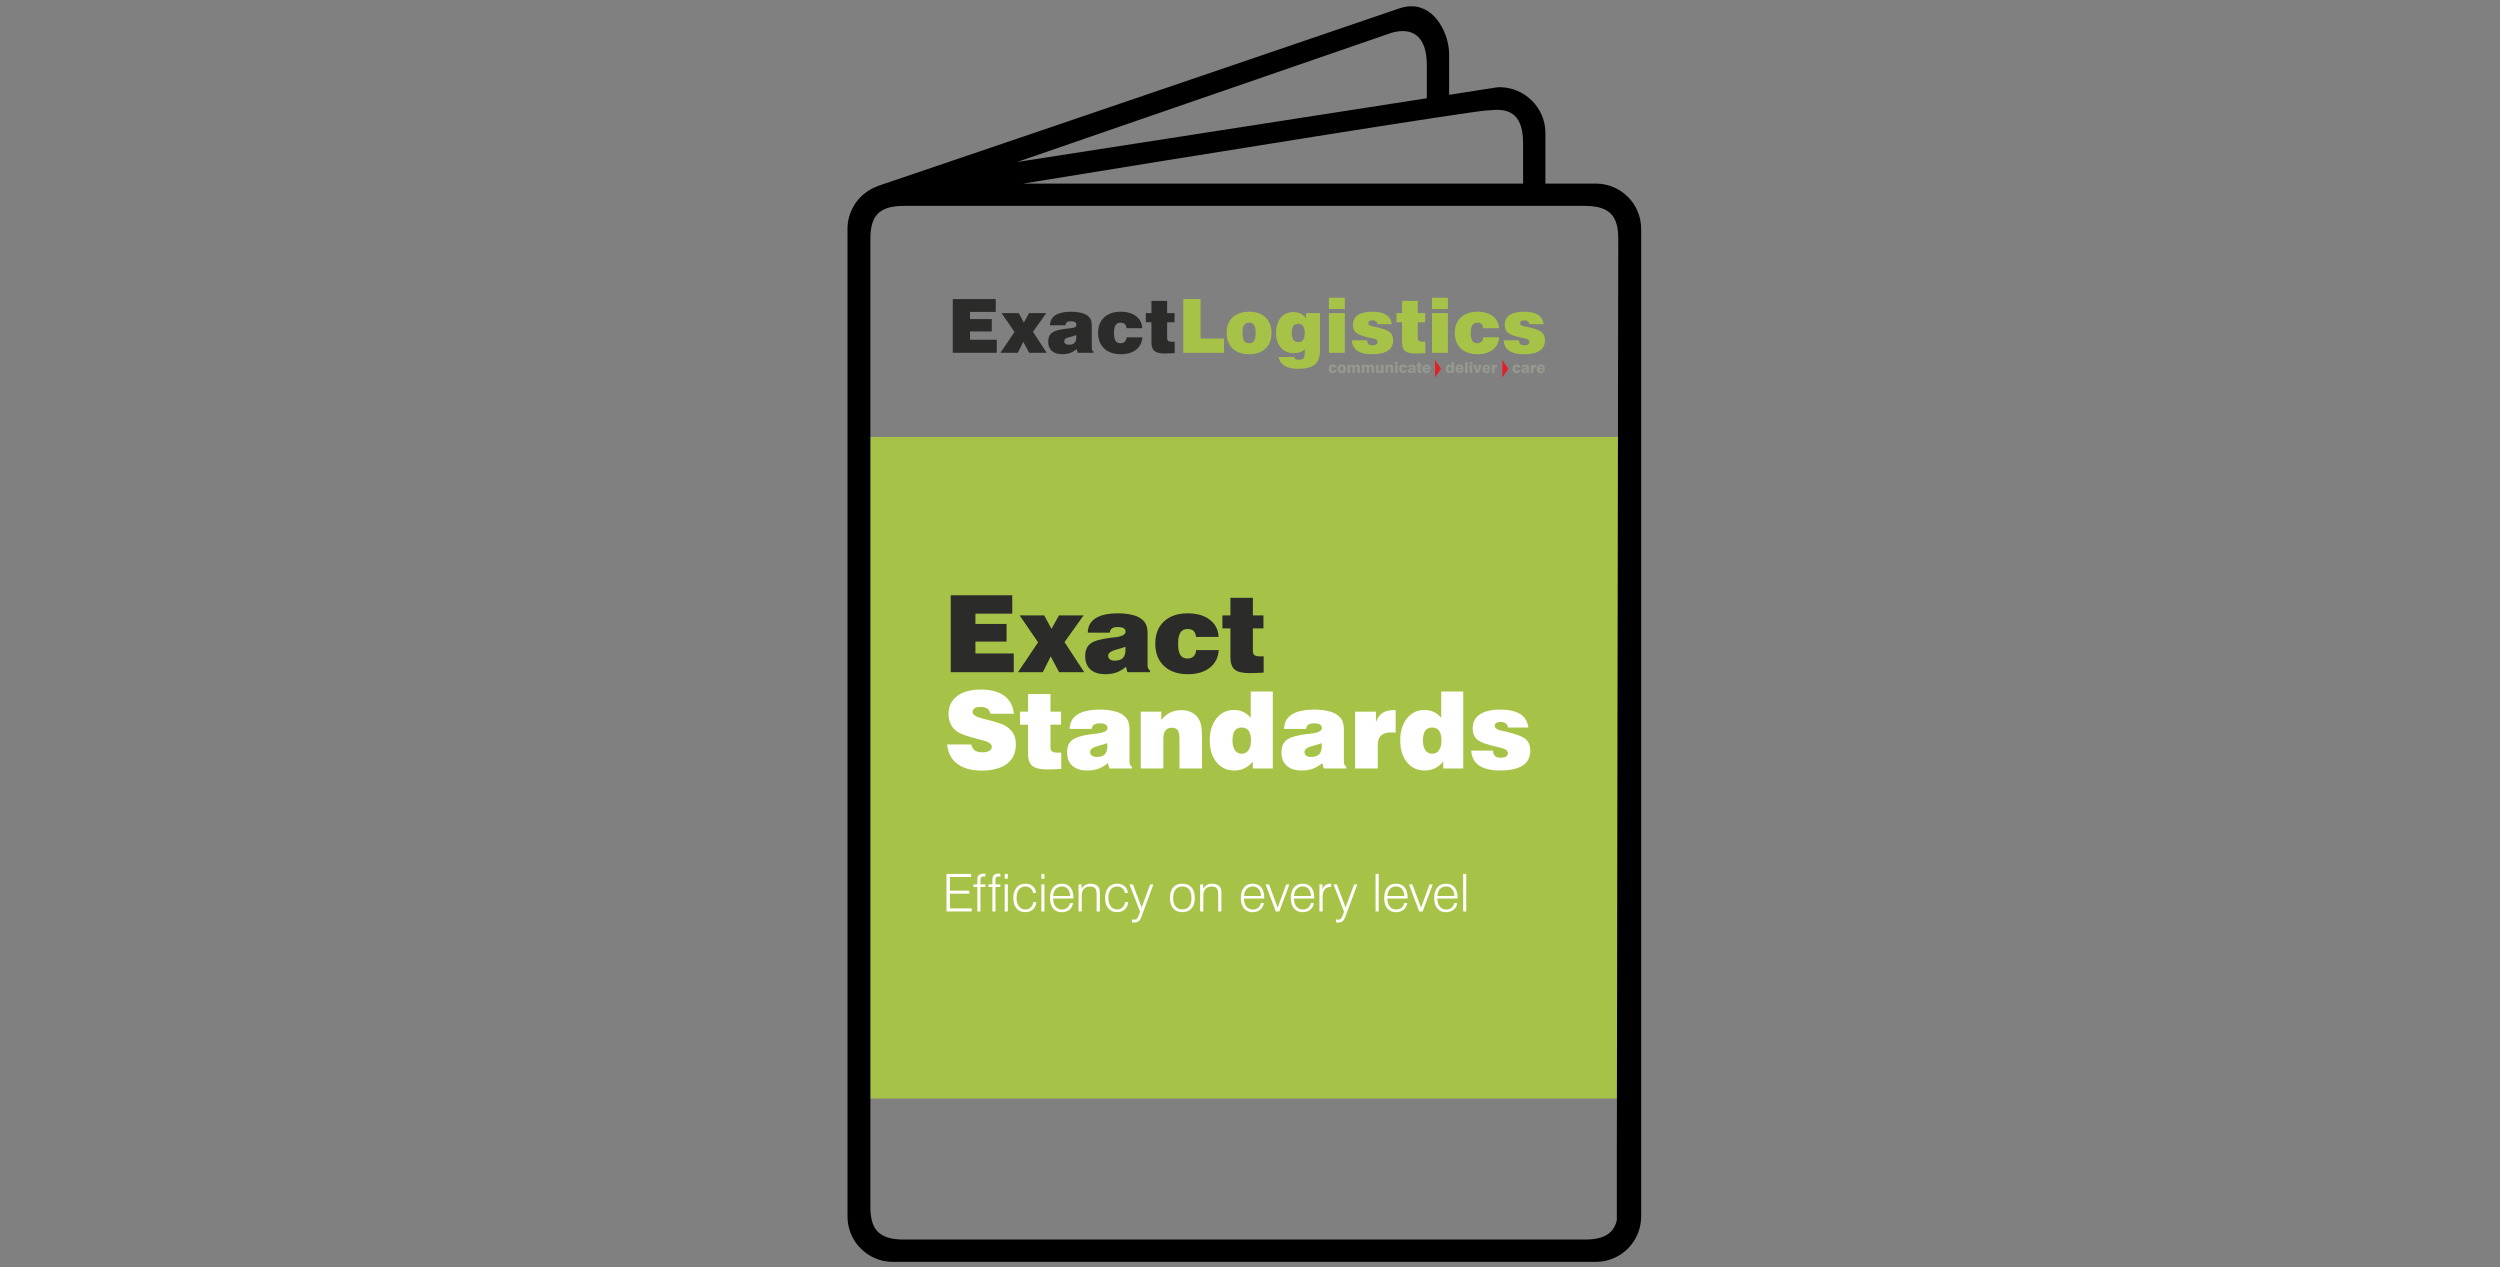
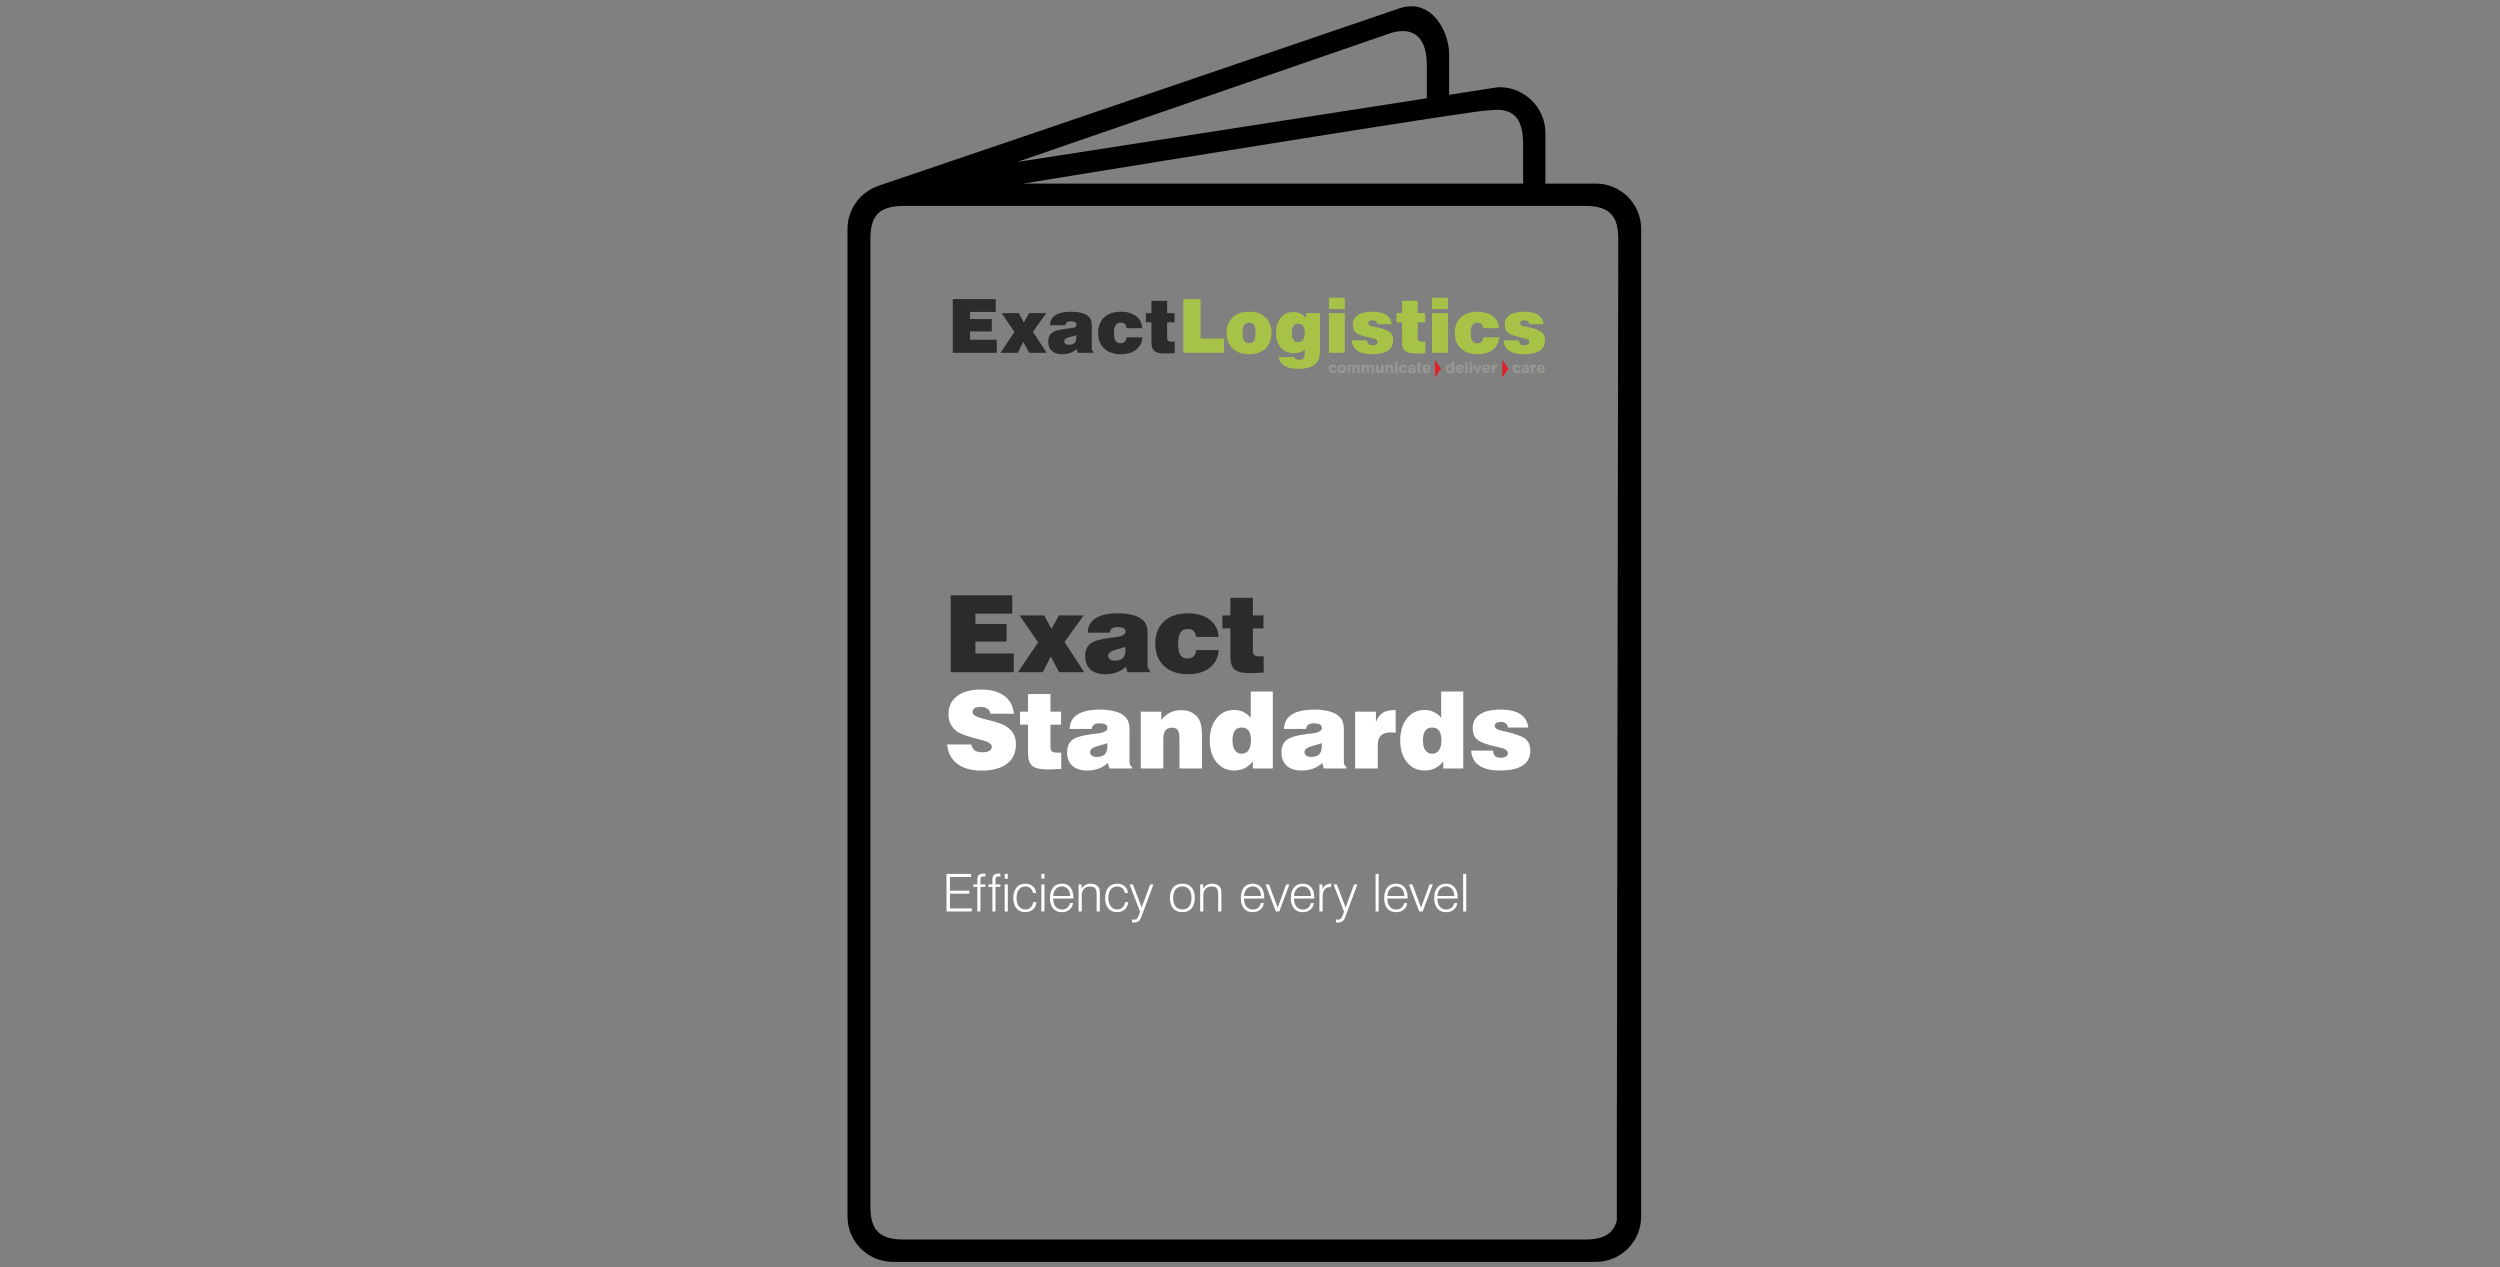
<svg xmlns="http://www.w3.org/2000/svg" version="1.1" width="221" height="112">
  <rect width="100%" height="100%" fill="#808080" stroke="none" />
  <g id="dp_dp001" transform="matrix(1,0,0,1,-0.001,0)">
    <path id="dp_path002" fill="#d6d6d6" fill-rule="evenodd" fill-opacity="0" d="M 0.5,-0.252 L 220.5,-0.252 L 220.5,112.149 L 0.5,112.149 Z " />
-     <path id="dp_path003" fill="#a7c347" fill-rule="evenodd" d="M 76.339,38.627 L 143.763,38.627 L 143.763,97.108 L 76.339,97.108 Z " />
    <path id="dp_path004" fill="#2b2c29" fill-rule="evenodd" d="M 89.991,59.42 L 91.768,56.783 L 90.133,54.399 L 92.309,54.399 L 92.951,55.591 L 93.616,54.399 L 95.791,54.399 L 94.105,56.764 L 95.847,59.42 L 93.625,59.42 L 92.885,58.029 L 92.188,59.42 Z M 110.756,57.561 C 110.756,57.731 110.804,57.851 110.903,57.92 C 111.001,57.989 111.176,58.024 111.428,58.024 C 111.501,58.024 111.557,58.024 111.596,58.021 C 111.633,58.02 111.672,58.019 111.709,58.015 L 111.709,59.457 C 111.463,59.473 111.239,59.485 111.037,59.495 C 110.836,59.503 110.648,59.505 110.472,59.505 C 109.839,59.505 109.396,59.4 109.145,59.188 C 108.895,58.975 108.769,58.603 108.769,58.071 L 108.769,55.549 L 108.06,55.549 L 108.06,54.399 L 108.769,54.399 L 108.769,52.847 L 110.756,52.847 L 110.756,54.399 L 111.691,54.399 L 111.691,55.549 L 110.756,55.549 Z M 105.744,57.465 L 107.739,57.465 C 107.695,58.127 107.431,58.647 106.947,59.028 C 106.461,59.409 105.817,59.6 105.015,59.6 C 104.124,59.6 103.42,59.359 102.904,58.876 C 102.385,58.392 102.128,57.733 102.128,56.903 C 102.128,56.071 102.383,55.415 102.895,54.937 C 103.405,54.457 104.107,54.219 104.997,54.219 C 105.804,54.219 106.453,54.407 106.947,54.784 C 107.439,55.161 107.699,55.669 107.723,56.307 L 105.729,56.307 C 105.708,56.068 105.636,55.891 105.516,55.777 C 105.396,55.663 105.22,55.605 104.988,55.605 C 104.697,55.605 104.484,55.709 104.349,55.917 C 104.212,56.125 104.145,56.455 104.145,56.903 C 104.145,57.356 104.211,57.689 104.341,57.899 C 104.472,58.109 104.681,58.213 104.968,58.213 C 105.199,58.213 105.38,58.151 105.512,58.024 C 105.643,57.897 105.72,57.712 105.744,57.465 Z M 99.477,57.181 C 99.287,57.255 99.032,57.335 98.713,57.417 C 98.213,57.551 97.963,57.727 97.963,57.949 C 97.963,58.092 98.013,58.203 98.112,58.283 C 98.211,58.363 98.351,58.403 98.533,58.403 C 98.867,58.403 99.109,58.325 99.263,58.171 C 99.416,58.017 99.492,57.772 99.492,57.436 C 99.492,57.364 99.491,57.311 99.489,57.276 C 99.488,57.24 99.484,57.208 99.477,57.181 Z M 99.663,59.42 L 99.537,58.941 C 99.283,59.165 99.005,59.332 98.711,59.439 C 98.415,59.547 98.08,59.6 97.711,59.6 C 97.144,59.6 96.704,59.461 96.395,59.183 C 96.085,58.904 95.931,58.511 95.931,58.003 C 95.931,57.507 96.083,57.14 96.388,56.903 C 96.693,56.665 97.269,56.493 98.119,56.385 C 98.227,56.371 98.371,56.353 98.553,56.335 C 99.185,56.267 99.501,56.104 99.501,55.847 C 99.501,55.701 99.444,55.597 99.328,55.531 C 99.212,55.465 99.028,55.432 98.777,55.432 C 98.571,55.432 98.411,55.472 98.3,55.553 C 98.189,55.635 98.124,55.76 98.105,55.928 L 96.159,55.928 C 96.168,55.364 96.399,54.939 96.851,54.649 C 97.304,54.363 97.969,54.219 98.847,54.219 C 99.259,54.219 99.64,54.256 99.989,54.333 C 100.339,54.411 100.611,54.513 100.804,54.644 C 101.041,54.804 101.208,54.985 101.303,55.187 C 101.399,55.388 101.447,55.677 101.447,56.052 L 101.447,58.853 C 101.447,58.945 101.464,59.028 101.501,59.099 C 101.539,59.172 101.593,59.231 101.663,59.276 L 101.663,59.42 Z M 84.045,59.42 L 84.045,52.619 L 89.484,52.619 L 89.484,54.249 L 86.229,54.249 L 86.229,55.156 L 88.981,55.156 L 88.981,56.716 L 86.229,56.716 L 86.229,57.764 L 89.617,57.764 L 89.617,59.42 Z " />
    <path id="dp_path005" fill="white" fill-rule="evenodd" d="M 92.863,66.073 C 92.863,66.243 92.912,66.363 93.011,66.432 C 93.108,66.501 93.284,66.536 93.535,66.536 C 93.609,66.536 93.665,66.535 93.704,66.533 C 93.741,66.532 93.779,66.529 93.816,66.527 L 93.816,67.969 C 93.571,67.985 93.347,67.997 93.144,68.005 C 92.943,68.013 92.755,68.017 92.58,68.017 C 91.947,68.017 91.503,67.911 91.252,67.699 C 91.001,67.485 90.877,67.113 90.877,66.583 L 90.877,64.061 L 90.168,64.061 L 90.168,62.911 L 90.877,62.911 L 90.877,61.357 L 92.863,61.357 L 92.863,62.911 L 93.799,62.911 L 93.799,64.061 L 92.863,64.061 Z M 116.831,65.692 C 116.639,65.767 116.385,65.845 116.067,65.928 C 115.565,66.061 115.316,66.239 115.316,66.461 C 115.316,66.603 115.365,66.713 115.464,66.793 C 115.564,66.873 115.704,66.913 115.885,66.913 C 116.22,66.913 116.463,66.836 116.616,66.683 C 116.769,66.528 116.845,66.284 116.845,65.947 C 116.845,65.876 116.844,65.823 116.843,65.787 C 116.841,65.751 116.837,65.72 116.831,65.692 Z M 97.879,65.692 C 97.688,65.767 97.433,65.845 97.115,65.928 C 96.615,66.061 96.365,66.239 96.365,66.461 C 96.365,66.603 96.415,66.713 96.513,66.793 C 96.612,66.873 96.752,66.913 96.935,66.913 C 97.268,66.913 97.511,66.836 97.664,66.683 C 97.817,66.528 97.893,66.284 97.893,65.947 C 97.893,65.876 97.893,65.823 97.891,65.787 C 97.889,65.751 97.885,65.72 97.879,65.692 Z M 100.844,67.931 L 100.844,62.911 L 102.659,62.911 L 102.659,63.645 C 102.892,63.352 103.152,63.135 103.44,62.992 C 103.728,62.848 104.053,62.776 104.416,62.776 C 104.721,62.776 104.993,62.827 105.233,62.928 C 105.473,63.031 105.676,63.181 105.843,63.381 C 105.993,63.563 106.1,63.784 106.164,64.044 C 106.227,64.304 106.259,64.731 106.259,65.321 L 106.259,67.931 L 104.264,67.931 L 104.264,65.331 C 104.264,64.949 104.213,64.687 104.112,64.544 C 104.011,64.4 103.835,64.329 103.585,64.329 C 103.333,64.329 103.145,64.412 103.023,64.579 C 102.899,64.744 102.839,64.999 102.839,65.34 L 102.839,67.931 Z M 126.601,66.631 C 126.857,66.631 127.059,66.528 127.204,66.324 C 127.351,66.12 127.423,65.836 127.423,65.473 C 127.423,65.081 127.356,64.789 127.22,64.599 C 127.085,64.408 126.879,64.313 126.601,64.313 C 126.325,64.313 126.12,64.408 125.988,64.596 C 125.856,64.785 125.789,65.077 125.789,65.473 C 125.789,65.84 125.861,66.124 126.004,66.325 C 126.147,66.528 126.347,66.631 126.601,66.631 Z M 109.765,66.631 C 110.021,66.631 110.223,66.528 110.368,66.324 C 110.515,66.12 110.587,65.836 110.587,65.473 C 110.587,65.081 110.52,64.789 110.384,64.599 C 110.249,64.408 110.043,64.313 109.765,64.313 C 109.488,64.313 109.284,64.408 109.152,64.596 C 109.02,64.785 108.953,65.077 108.953,65.473 C 108.953,65.84 109.025,66.124 109.168,66.325 C 109.311,66.528 109.511,66.631 109.765,66.631 Z M 117.016,67.931 L 116.891,67.452 C 116.636,67.676 116.359,67.843 116.064,67.951 C 115.767,68.059 115.433,68.112 115.064,68.112 C 114.496,68.112 114.057,67.972 113.748,67.693 C 113.439,67.415 113.283,67.021 113.283,66.513 C 113.283,66.017 113.436,65.651 113.741,65.415 C 114.047,65.177 114.623,65.004 115.472,64.896 C 115.58,64.881 115.724,64.864 115.905,64.847 C 116.539,64.779 116.855,64.615 116.855,64.357 C 116.855,64.213 116.796,64.108 116.68,64.043 C 116.565,63.976 116.381,63.943 116.131,63.943 C 115.924,63.943 115.764,63.984 115.653,64.065 C 115.541,64.147 115.477,64.271 115.459,64.439 L 113.512,64.439 C 113.521,63.875 113.752,63.449 114.204,63.161 C 114.656,62.873 115.321,62.729 116.2,62.729 C 116.612,62.729 116.993,62.768 117.343,62.845 C 117.692,62.921 117.963,63.025 118.157,63.155 C 118.395,63.315 118.561,63.496 118.656,63.697 C 118.752,63.899 118.8,64.188 118.8,64.564 L 118.8,67.364 C 118.8,67.457 118.817,67.539 118.855,67.611 C 118.892,67.683 118.947,67.743 119.016,67.788 L 119.016,67.931 Z M 98.064,67.931 L 97.94,67.452 C 97.684,67.676 97.407,67.843 97.112,67.951 C 96.815,68.059 96.481,68.112 96.112,68.112 C 95.545,68.112 95.107,67.972 94.796,67.693 C 94.487,67.415 94.332,67.021 94.332,66.513 C 94.332,66.017 94.484,65.651 94.789,65.415 C 95.095,65.177 95.671,65.004 96.52,64.896 C 96.628,64.881 96.772,64.864 96.955,64.847 C 97.587,64.779 97.903,64.615 97.903,64.357 C 97.903,64.213 97.844,64.108 97.729,64.043 C 97.613,63.976 97.429,63.943 97.179,63.943 C 96.972,63.943 96.812,63.984 96.701,64.065 C 96.591,64.147 96.525,64.271 96.507,64.439 L 94.56,64.439 C 94.569,63.875 94.8,63.449 95.252,63.161 C 95.705,62.873 96.371,62.729 97.248,62.729 C 97.66,62.729 98.041,62.768 98.391,62.845 C 98.74,62.921 99.012,63.025 99.205,63.155 C 99.443,63.315 99.609,63.496 99.704,63.697 C 99.8,63.899 99.848,64.188 99.848,64.564 L 99.848,67.364 C 99.848,67.457 99.867,67.539 99.903,67.611 C 99.94,67.683 99.995,67.743 100.064,67.788 L 100.064,67.931 Z M 119.795,67.931 L 119.795,62.911 L 121.635,62.911 L 121.635,63.827 C 121.768,63.463 121.957,63.196 122.207,63.028 C 122.455,62.861 122.785,62.776 123.2,62.776 L 123.38,62.776 L 123.38,64.769 C 123.305,64.763 123.235,64.759 123.167,64.753 C 123.099,64.749 123.033,64.747 122.972,64.747 C 122.568,64.747 122.271,64.837 122.08,65.019 C 121.891,65.201 121.796,65.485 121.796,65.873 L 121.796,67.931 Z M 130.053,66.355 L 131.992,66.355 C 131.992,66.567 132.047,66.724 132.156,66.828 C 132.265,66.933 132.429,66.985 132.648,66.985 C 132.857,66.985 133.019,66.949 133.131,66.879 C 133.244,66.808 133.3,66.705 133.3,66.571 C 133.3,66.345 133.052,66.18 132.555,66.072 C 132.512,66.064 132.477,66.056 132.453,66.049 C 131.515,65.849 130.903,65.633 130.616,65.403 C 130.331,65.171 130.187,64.832 130.187,64.385 C 130.187,63.845 130.397,63.435 130.817,63.152 C 131.237,62.871 131.851,62.729 132.657,62.729 C 133.405,62.729 133.984,62.861 134.396,63.127 C 134.807,63.393 135.043,63.788 135.104,64.313 L 133.308,64.313 C 133.292,64.161 133.227,64.041 133.111,63.951 C 132.996,63.861 132.849,63.817 132.675,63.817 C 132.499,63.817 132.364,63.847 132.272,63.907 C 132.18,63.967 132.133,64.055 132.133,64.169 C 132.133,64.369 132.36,64.517 132.813,64.613 C 132.935,64.637 133.025,64.657 133.087,64.668 C 133.999,64.879 134.592,65.1 134.867,65.335 C 135.141,65.571 135.277,65.916 135.277,66.372 C 135.277,66.947 135.053,67.381 134.605,67.673 C 134.157,67.965 133.495,68.112 132.616,68.112 C 131.804,68.112 131.184,67.965 130.757,67.673 C 130.331,67.381 130.096,66.941 130.053,66.355 Z M 129.352,67.931 L 127.584,67.931 L 127.584,67.315 C 127.369,67.584 127.125,67.784 126.853,67.915 C 126.581,68.047 126.275,68.112 125.936,68.112 C 125.293,68.112 124.773,67.868 124.376,67.38 C 123.979,66.892 123.78,66.247 123.78,65.444 C 123.78,64.645 123.98,64 124.377,63.504 C 124.777,63.008 125.289,62.761 125.917,62.761 C 126.22,62.761 126.493,62.817 126.737,62.932 C 126.983,63.047 127.205,63.217 127.405,63.449 L 127.405,61.129 L 129.352,61.129 Z M 112.516,67.931 L 110.748,67.931 L 110.748,67.315 C 110.533,67.584 110.289,67.784 110.017,67.915 C 109.744,68.047 109.439,68.112 109.1,68.112 C 108.457,68.112 107.937,67.868 107.54,67.38 C 107.143,66.892 106.944,66.247 106.944,65.444 C 106.944,64.645 107.143,64 107.541,63.504 C 107.94,63.008 108.453,62.761 109.081,62.761 C 109.384,62.761 109.657,62.817 109.901,62.932 C 110.147,63.047 110.369,63.217 110.569,63.449 L 110.569,61.129 L 112.516,61.129 Z M 83.731,65.811 L 85.859,65.811 C 85.917,66.057 86.023,66.235 86.176,66.343 C 86.329,66.451 86.557,66.504 86.861,66.504 C 87.115,66.504 87.315,66.46 87.46,66.372 C 87.607,66.285 87.679,66.164 87.679,66.009 C 87.679,65.764 87.373,65.564 86.763,65.409 C 86.64,65.379 86.547,65.356 86.481,65.341 C 85.98,65.212 85.58,65.093 85.283,64.988 C 84.987,64.881 84.769,64.783 84.635,64.691 C 84.372,64.503 84.176,64.277 84.045,64.016 C 83.915,63.755 83.849,63.456 83.849,63.121 C 83.849,62.447 84.104,61.917 84.612,61.533 C 85.12,61.148 85.819,60.956 86.709,60.956 C 87.584,60.956 88.273,61.14 88.775,61.508 C 89.277,61.876 89.561,62.404 89.625,63.092 L 87.553,63.092 C 87.519,62.891 87.429,62.74 87.287,62.641 C 87.143,62.543 86.939,62.493 86.672,62.493 C 86.437,62.493 86.263,62.532 86.148,62.608 C 86.035,62.685 85.976,62.803 85.976,62.96 C 85.976,63.185 86.276,63.373 86.876,63.525 C 86.928,63.54 86.969,63.551 86.996,63.557 C 87.083,63.579 87.213,63.611 87.389,63.655 C 88.179,63.853 88.696,64.035 88.939,64.199 C 89.241,64.399 89.461,64.627 89.599,64.881 C 89.737,65.136 89.807,65.437 89.807,65.785 C 89.807,66.536 89.544,67.112 89.02,67.515 C 88.495,67.917 87.743,68.12 86.764,68.12 C 85.863,68.12 85.148,67.917 84.62,67.515 C 84.092,67.112 83.795,66.544 83.731,65.811 Z " />
    <path id="dp_path006" fill="white" fill-rule="evenodd" d="M 127.064,79.428 L 127.064,79.441 C 127.064,79.733 127.135,79.967 127.276,80.14 C 127.417,80.313 127.607,80.4 127.844,80.4 C 128.032,80.4 128.189,80.349 128.316,80.248 C 128.443,80.145 128.519,80.007 128.545,79.831 L 128.821,79.831 C 128.792,80.075 128.687,80.271 128.505,80.417 C 128.327,80.564 128.099,80.637 127.827,80.637 C 127.5,80.637 127.245,80.528 127.061,80.307 C 126.876,80.087 126.784,79.78 126.784,79.388 C 126.784,78.988 126.876,78.677 127.061,78.453 C 127.247,78.229 127.505,78.117 127.835,78.117 C 128.156,78.117 128.407,78.224 128.585,78.439 C 128.765,78.652 128.855,78.951 128.855,79.335 L 128.855,79.428 Z M 122.644,79.428 L 122.644,79.441 C 122.644,79.733 122.715,79.967 122.856,80.14 C 122.997,80.313 123.187,80.4 123.424,80.4 C 123.612,80.4 123.769,80.349 123.896,80.248 C 124.021,80.145 124.099,80.007 124.125,79.831 L 124.401,79.831 C 124.371,80.075 124.265,80.271 124.085,80.417 C 123.905,80.564 123.679,80.637 123.405,80.637 C 123.08,80.637 122.825,80.528 122.64,80.307 C 122.456,80.087 122.363,79.78 122.363,79.388 C 122.363,78.988 122.456,78.677 122.641,78.453 C 122.827,78.229 123.084,78.117 123.415,78.117 C 123.736,78.117 123.985,78.224 124.165,78.439 C 124.345,78.652 124.435,78.951 124.435,79.335 L 124.435,79.428 Z M 114.391,79.428 L 114.391,79.441 C 114.391,79.733 114.46,79.967 114.601,80.14 C 114.743,80.313 114.932,80.4 115.169,80.4 C 115.357,80.4 115.515,80.349 115.641,80.248 C 115.768,80.145 115.844,80.007 115.871,79.831 L 116.147,79.831 C 116.117,80.075 116.012,80.271 115.832,80.417 C 115.652,80.564 115.425,80.637 115.152,80.637 C 114.827,80.637 114.571,80.528 114.387,80.307 C 114.201,80.087 114.109,79.78 114.109,79.388 C 114.109,78.988 114.203,78.677 114.388,78.453 C 114.572,78.229 114.831,78.117 115.161,78.117 C 115.481,78.117 115.732,78.224 115.912,78.439 C 116.091,78.652 116.18,78.951 116.18,79.335 L 116.18,79.428 Z M 109.969,79.428 L 109.969,79.441 C 109.969,79.733 110.04,79.967 110.181,80.14 C 110.323,80.313 110.512,80.4 110.749,80.4 C 110.937,80.4 111.095,80.349 111.221,80.248 C 111.347,80.145 111.424,80.007 111.451,79.831 L 111.727,79.831 C 111.696,80.075 111.591,80.271 111.411,80.417 C 111.231,80.564 111.004,80.637 110.732,80.637 C 110.405,80.637 110.151,80.528 109.967,80.307 C 109.781,80.087 109.689,79.78 109.689,79.388 C 109.689,78.988 109.781,78.677 109.967,78.453 C 110.152,78.229 110.411,78.117 110.74,78.117 C 111.061,78.117 111.312,78.224 111.491,78.439 C 111.671,78.652 111.76,78.951 111.76,79.335 L 111.76,79.428 Z M 93.099,79.428 L 93.099,79.441 C 93.099,79.733 93.169,79.967 93.311,80.14 C 93.452,80.313 93.641,80.4 93.879,80.4 C 94.067,80.4 94.224,80.349 94.351,80.248 C 94.477,80.145 94.553,80.007 94.58,79.831 L 94.856,79.831 C 94.827,80.075 94.721,80.271 94.54,80.417 C 94.361,80.564 94.135,80.637 93.861,80.637 C 93.535,80.637 93.28,80.528 93.096,80.307 C 92.911,80.087 92.819,79.78 92.819,79.388 C 92.819,78.988 92.911,78.677 93.097,78.453 C 93.281,78.229 93.54,78.117 93.869,78.117 C 94.191,78.117 94.441,78.224 94.621,78.439 C 94.8,78.652 94.889,78.951 94.889,79.335 L 94.889,79.428 Z M 99.457,79.747 L 99.735,79.747 C 99.709,80.021 99.608,80.237 99.431,80.396 C 99.253,80.555 99.024,80.635 98.74,80.635 C 98.416,80.635 98.161,80.523 97.973,80.301 C 97.788,80.079 97.695,79.776 97.695,79.392 C 97.695,78.996 97.789,78.684 97.979,78.457 C 98.168,78.231 98.428,78.117 98.757,78.117 C 99.025,78.117 99.247,78.192 99.42,78.344 C 99.593,78.495 99.687,78.693 99.7,78.94 L 99.435,78.94 C 99.412,78.765 99.339,78.627 99.215,78.521 C 99.092,78.416 98.939,78.363 98.757,78.363 C 98.519,78.363 98.329,78.453 98.189,78.633 C 98.049,78.813 97.979,79.057 97.979,79.367 C 97.979,79.684 98.049,79.935 98.192,80.119 C 98.333,80.304 98.523,80.396 98.761,80.396 C 98.948,80.396 99.103,80.339 99.228,80.223 C 99.352,80.107 99.429,79.948 99.457,79.747 Z M 91.343,79.747 L 91.619,79.747 C 91.593,80.021 91.492,80.237 91.315,80.396 C 91.137,80.555 90.908,80.635 90.624,80.635 C 90.3,80.635 90.045,80.523 89.859,80.301 C 89.672,80.079 89.579,79.776 89.579,79.392 C 89.579,78.996 89.673,78.684 89.863,78.457 C 90.052,78.231 90.312,78.117 90.641,78.117 C 90.911,78.117 91.131,78.192 91.304,78.344 C 91.477,78.495 91.571,78.693 91.584,78.94 L 91.319,78.94 C 91.296,78.765 91.223,78.627 91.1,78.521 C 90.976,78.416 90.823,78.363 90.641,78.363 C 90.403,78.363 90.213,78.453 90.073,78.633 C 89.933,78.813 89.863,79.057 89.863,79.367 C 89.863,79.684 89.933,79.935 90.076,80.119 C 90.217,80.304 90.408,80.396 90.647,80.396 C 90.832,80.396 90.988,80.339 91.112,80.223 C 91.237,80.107 91.313,79.948 91.343,79.747 Z M 106.095,80.572 L 106.095,78.179 L 106.361,78.179 L 106.361,78.561 C 106.452,78.413 106.563,78.303 106.695,78.228 C 106.828,78.155 106.981,78.117 107.155,78.117 C 107.32,78.117 107.465,78.147 107.591,78.205 C 107.715,78.264 107.811,78.347 107.876,78.455 C 107.911,78.511 107.936,78.577 107.951,78.656 C 107.965,78.736 107.973,78.865 107.973,79.045 L 107.973,79.115 L 107.973,80.572 L 107.689,80.572 L 107.689,79.088 C 107.689,78.807 107.645,78.617 107.559,78.517 C 107.472,78.417 107.32,78.367 107.103,78.367 C 106.877,78.367 106.7,78.439 106.571,78.58 C 106.44,78.721 106.375,78.916 106.375,79.16 L 106.375,80.572 Z M 95.348,80.572 L 95.348,78.179 L 95.615,78.179 L 95.615,78.561 C 95.705,78.413 95.816,78.303 95.948,78.228 C 96.081,78.155 96.235,78.117 96.408,78.117 C 96.573,78.117 96.719,78.147 96.844,78.205 C 96.968,78.264 97.064,78.347 97.129,78.455 C 97.164,78.511 97.189,78.577 97.204,78.656 C 97.219,78.736 97.227,78.865 97.227,79.045 L 97.227,79.115 L 97.227,80.572 L 96.943,80.572 L 96.943,79.088 C 96.943,78.807 96.899,78.617 96.812,78.517 C 96.725,78.417 96.573,78.367 96.355,78.367 C 96.131,78.367 95.953,78.439 95.824,78.58 C 95.693,78.721 95.628,78.916 95.628,79.16 L 95.628,80.572 Z M 103.708,79.379 C 103.708,79.7 103.779,79.949 103.921,80.127 C 104.063,80.304 104.261,80.392 104.519,80.392 C 104.777,80.392 104.977,80.304 105.119,80.128 C 105.26,79.953 105.329,79.703 105.329,79.379 C 105.329,79.055 105.26,78.804 105.119,78.628 C 104.977,78.452 104.777,78.363 104.519,78.363 C 104.261,78.363 104.063,78.452 103.921,78.628 C 103.779,78.805 103.708,79.056 103.708,79.379 Z M 127.069,79.204 L 128.571,79.207 C 128.559,78.943 128.487,78.736 128.356,78.585 C 128.224,78.435 128.048,78.36 127.831,78.36 C 127.612,78.36 127.433,78.436 127.295,78.589 C 127.157,78.741 127.083,78.947 127.069,79.204 Z M 122.648,79.204 L 124.149,79.207 C 124.139,78.943 124.067,78.736 123.935,78.585 C 123.803,78.435 123.628,78.36 123.411,78.36 C 123.191,78.36 123.012,78.436 122.875,78.589 C 122.737,78.741 122.661,78.947 122.648,79.204 Z M 114.395,79.204 L 115.896,79.207 C 115.884,78.943 115.812,78.736 115.681,78.585 C 115.549,78.435 115.375,78.36 115.156,78.36 C 114.937,78.36 114.759,78.436 114.621,78.589 C 114.484,78.741 114.408,78.947 114.395,79.204 Z M 109.975,79.204 L 111.476,79.207 C 111.464,78.943 111.392,78.736 111.26,78.585 C 111.128,78.435 110.953,78.36 110.736,78.36 C 110.516,78.36 110.337,78.436 110.2,78.589 C 110.063,78.741 109.988,78.947 109.975,79.204 Z M 93.104,79.204 L 94.605,79.207 C 94.593,78.943 94.521,78.736 94.391,78.585 C 94.259,78.435 94.084,78.36 93.865,78.36 C 93.647,78.36 93.468,78.436 93.331,78.589 C 93.193,78.741 93.117,78.947 93.104,79.204 Z M 125.457,80.572 L 124.555,78.179 L 124.855,78.179 L 125.621,80.235 L 126.373,78.179 L 126.66,78.179 L 125.765,80.572 Z M 118.933,81.036 C 118.864,81.223 118.781,81.355 118.683,81.435 C 118.584,81.513 118.455,81.552 118.292,81.552 C 118.253,81.552 118.219,81.551 118.188,81.547 C 118.159,81.543 118.128,81.536 118.099,81.528 L 118.099,81.276 C 118.149,81.284 118.189,81.289 118.219,81.293 C 118.248,81.297 118.271,81.299 118.288,81.299 C 118.388,81.299 118.467,81.273 118.525,81.22 C 118.583,81.168 118.643,81.06 118.704,80.897 L 118.815,80.599 L 117.884,78.179 L 118.177,78.179 L 118.951,80.221 L 119.707,78.179 L 119.993,78.179 Z M 112.783,80.572 L 111.88,78.179 L 112.18,78.179 L 112.947,80.235 L 113.7,78.179 L 113.985,78.179 L 113.091,80.572 Z M 100.904,81.036 C 100.835,81.223 100.752,81.355 100.653,81.435 C 100.555,81.513 100.425,81.552 100.263,81.552 C 100.224,81.552 100.189,81.551 100.159,81.547 C 100.129,81.543 100.1,81.536 100.069,81.528 L 100.069,81.276 C 100.121,81.284 100.16,81.289 100.189,81.293 C 100.219,81.297 100.243,81.299 100.259,81.299 C 100.359,81.299 100.437,81.273 100.496,81.22 C 100.553,81.168 100.613,81.06 100.675,80.897 L 100.785,80.599 L 99.855,78.179 L 100.148,78.179 L 100.923,80.221 L 101.677,78.179 L 101.964,78.179 Z M 92.059,80.572 L 92.059,78.179 L 92.331,78.179 L 92.331,80.572 Z M 88.819,80.572 L 88.819,78.179 L 89.091,78.179 L 89.091,80.572 Z M 116.639,80.572 L 116.639,78.179 L 116.904,78.179 L 116.904,78.599 C 116.973,78.437 117.071,78.317 117.192,78.237 C 117.315,78.157 117.465,78.117 117.644,78.117 L 117.676,78.117 L 117.676,78.409 L 117.64,78.409 C 117.401,78.409 117.221,78.48 117.103,78.621 C 116.983,78.763 116.923,78.973 116.923,79.253 L 116.923,80.572 Z M 103.424,79.379 C 103.424,78.977 103.52,78.668 103.711,78.448 C 103.903,78.227 104.172,78.117 104.52,78.117 C 104.869,78.117 105.14,78.227 105.333,78.448 C 105.525,78.668 105.621,78.977 105.621,79.379 C 105.621,79.777 105.525,80.085 105.335,80.305 C 105.141,80.524 104.871,80.635 104.52,80.635 C 104.172,80.635 103.903,80.525 103.711,80.307 C 103.52,80.088 103.424,79.779 103.424,79.379 Z M 129.344,80.572 L 129.344,77.256 L 129.616,77.256 L 129.616,80.572 Z M 121.603,80.572 L 121.603,77.256 L 121.876,77.256 L 121.876,80.572 Z M 92.059,77.672 L 92.059,77.256 L 92.331,77.256 L 92.331,77.672 Z M 88.819,77.672 L 88.819,77.256 L 89.091,77.256 L 89.091,77.672 Z M 83.672,80.572 L 83.672,77.256 L 85.844,77.256 L 85.844,77.529 L 83.976,77.529 L 83.976,78.736 L 85.684,78.736 L 85.684,79.001 L 83.976,79.001 L 83.976,80.3 L 85.901,80.3 L 85.901,80.572 Z M 87.729,80.572 L 87.729,78.405 L 87.379,78.405 L 87.379,78.179 L 87.729,78.179 L 87.729,77.743 C 87.729,77.563 87.775,77.432 87.864,77.349 C 87.953,77.267 88.097,77.225 88.295,77.225 C 88.316,77.225 88.337,77.227 88.361,77.229 C 88.384,77.232 88.409,77.235 88.436,77.241 L 88.436,77.488 C 88.431,77.488 88.421,77.488 88.409,77.487 C 88.349,77.481 88.307,77.479 88.283,77.479 C 88.18,77.479 88.107,77.501 88.065,77.544 C 88.023,77.587 88.001,77.661 88.001,77.769 L 88.001,78.179 L 88.436,78.179 L 88.436,78.405 L 88.001,78.405 L 88.001,80.572 Z M 86.399,80.572 L 86.399,78.405 L 86.048,78.405 L 86.048,78.179 L 86.399,78.179 L 86.399,77.743 C 86.399,77.563 86.443,77.432 86.532,77.349 C 86.623,77.267 86.767,77.225 86.964,77.225 C 86.985,77.225 87.007,77.227 87.029,77.229 C 87.053,77.232 87.079,77.235 87.105,77.241 L 87.105,77.488 C 87.099,77.488 87.091,77.488 87.079,77.487 C 87.019,77.481 86.976,77.479 86.952,77.479 C 86.849,77.479 86.776,77.501 86.733,77.544 C 86.692,77.587 86.671,77.661 86.671,77.769 L 86.671,78.179 L 87.105,78.179 L 87.105,78.405 L 86.671,78.405 L 86.671,80.572 Z " />
    <path id="dp_path007" fill="red" fill-rule="evenodd" fill-opacity="0" d="M 84.224,26.319 L 136.579,26.319 L 136.579,33.387 L 84.224,33.387 Z " />
    <path id="dp_path008" fill="#2b2c29" fill-rule="evenodd" d="M 89.683,29.345 L 88.539,27.68 L 90.059,27.68 L 90.508,28.512 L 90.971,27.68 L 92.491,27.68 L 91.315,29.332 L 92.531,31.189 L 90.977,31.189 L 90.461,30.217 L 89.973,31.189 L 88.44,31.189 Z M 103.645,30.211 C 103.705,30.211 103.771,30.211 103.844,30.204 L 103.844,31.216 C 103.54,31.235 103.249,31.248 102.977,31.248 C 102.112,31.248 101.788,31.004 101.788,30.244 L 101.788,28.487 L 101.292,28.487 L 101.292,27.68 L 101.788,27.68 L 101.788,26.596 L 103.176,26.596 L 103.176,27.68 L 103.831,27.68 L 103.831,28.487 L 103.176,28.487 L 103.176,29.887 C 103.176,30.139 103.308,30.211 103.645,30.211 Z M 100.989,29.821 C 100.929,30.74 100.216,31.315 99.085,31.315 C 97.831,31.315 97.071,30.581 97.071,29.431 C 97.071,28.268 97.831,27.555 99.072,27.555 C 100.216,27.555 100.943,28.136 100.976,29.015 L 99.581,29.015 C 99.555,28.684 99.389,28.525 99.065,28.525 C 98.656,28.525 98.477,28.816 98.477,29.431 C 98.477,30.052 98.649,30.343 99.053,30.343 C 99.376,30.343 99.561,30.165 99.595,29.821 Z M 94.083,30.159 C 94.083,30.356 94.221,30.475 94.48,30.475 C 94.949,30.475 95.147,30.264 95.147,29.801 C 95.147,29.741 95.147,29.683 95.14,29.623 C 94.493,29.867 94.083,29.821 94.083,30.159 Z M 95.18,30.852 C 94.824,31.169 94.42,31.315 93.905,31.315 C 93.105,31.315 92.663,30.905 92.663,30.197 C 92.663,29.417 93.152,29.2 94.189,29.068 C 94.863,28.981 95.153,29.015 95.153,28.691 C 95.153,28.487 94.988,28.4 94.652,28.4 C 94.361,28.4 94.209,28.512 94.183,28.751 L 92.821,28.751 C 92.835,27.964 93.468,27.555 94.697,27.555 C 95.339,27.555 95.828,27.693 96.065,27.852 C 96.436,28.103 96.515,28.367 96.515,28.836 L 96.515,30.792 C 96.515,30.917 96.568,31.024 96.667,31.089 L 96.667,31.189 L 95.267,31.189 Z M 84.224,26.437 L 88.024,26.437 L 88.024,27.575 L 85.751,27.575 L 85.751,28.208 L 87.673,28.208 L 87.673,29.299 L 85.751,29.299 L 85.751,30.032 L 88.116,30.032 L 88.116,31.189 L 84.224,31.189 Z " />
    <path id="dp_path009" fill="#a7c347" fill-rule="evenodd" d="M 114.416,31.565 C 114.449,31.737 114.575,31.804 114.827,31.804 C 115.289,31.804 115.348,31.605 115.348,31.071 L 115.348,30.879 C 115.111,31.109 114.787,31.221 114.371,31.221 C 113.425,31.221 112.804,30.521 112.804,29.444 C 112.804,28.288 113.412,27.588 114.304,27.588 C 114.807,27.588 115.176,27.759 115.453,28.136 L 115.453,27.68 L 116.689,27.68 L 116.689,30.917 C 116.689,32.14 116.148,32.603 114.727,32.603 C 113.723,32.603 113.128,32.213 113.035,31.565 Z M 125.803,30.211 C 125.861,30.211 125.928,30.211 126,30.204 L 126,31.216 C 125.696,31.235 125.405,31.248 125.135,31.248 C 124.269,31.248 123.945,31.004 123.945,30.244 L 123.945,28.487 L 123.449,28.487 L 123.449,27.68 L 123.945,27.68 L 123.945,26.596 L 125.333,26.596 L 125.333,27.68 L 125.987,27.68 L 125.987,28.487 L 125.333,28.487 L 125.333,29.887 C 125.333,30.139 125.465,30.211 125.803,30.211 Z M 132.523,29.821 C 132.463,30.74 131.749,31.315 130.62,31.315 C 129.364,31.315 128.604,30.581 128.604,29.431 C 128.604,28.268 129.364,27.555 130.607,27.555 C 131.749,27.555 132.476,28.136 132.509,29.015 L 131.115,29.015 C 131.088,28.684 130.924,28.525 130.6,28.525 C 130.189,28.525 130.011,28.816 130.011,29.431 C 130.011,30.052 130.183,30.343 130.587,30.343 C 130.911,30.343 131.095,30.165 131.128,29.821 Z M 114.753,30.244 C 115.163,30.244 115.341,29.973 115.341,29.417 C 115.341,28.903 115.124,28.619 114.753,28.619 C 114.377,28.619 114.192,28.883 114.192,29.411 C 114.192,29.967 114.371,30.244 114.753,30.244 Z M 110.419,30.343 C 110.841,30.343 111,30.052 111,29.431 C 111,28.811 110.841,28.525 110.419,28.525 C 109.996,28.525 109.844,28.811 109.844,29.431 C 109.844,30.052 109.996,30.343 110.419,30.343 Z M 126.588,27.68 L 127.996,27.68 L 127.996,31.189 L 126.588,31.189 Z M 117.476,27.68 L 118.884,27.68 L 118.884,31.189 L 117.476,31.189 Z M 134.28,30.085 C 134.28,30.383 134.432,30.528 134.736,30.528 C 135.033,30.528 135.192,30.423 135.192,30.237 C 135.192,29.987 134.993,29.96 134.604,29.873 C 133.52,29.643 133.017,29.451 133.017,28.711 C 133.017,27.964 133.605,27.555 134.743,27.555 C 135.793,27.555 136.369,27.931 136.455,28.657 L 135.199,28.657 C 135.179,28.453 135.007,28.315 134.756,28.315 C 134.505,28.315 134.379,28.407 134.379,28.559 C 134.379,28.811 134.611,28.811 135.047,28.909 C 136.091,29.147 136.573,29.339 136.573,30.099 C 136.573,30.899 135.945,31.315 134.716,31.315 C 133.58,31.315 132.985,30.905 132.925,30.085 Z M 120.859,30.085 C 120.859,30.383 121.011,30.528 121.315,30.528 C 121.612,30.528 121.771,30.423 121.771,30.237 C 121.771,29.987 121.573,29.96 121.183,29.873 C 120.099,29.643 119.597,29.451 119.597,28.711 C 119.597,27.964 120.185,27.555 121.321,27.555 C 122.372,27.555 122.948,27.931 123.033,28.657 L 121.777,28.657 C 121.757,28.453 121.587,28.315 121.335,28.315 C 121.084,28.315 120.959,28.407 120.959,28.559 C 120.959,28.811 121.189,28.811 121.625,28.909 C 122.669,29.147 123.152,29.339 123.152,30.099 C 123.152,30.899 122.524,31.315 121.296,31.315 C 120.159,31.315 119.564,30.905 119.504,30.085 Z M 110.419,27.555 C 111.655,27.555 112.401,28.268 112.401,29.431 C 112.401,30.595 111.655,31.315 110.419,31.315 C 109.183,31.315 108.436,30.595 108.436,29.431 C 108.436,28.268 109.183,27.555 110.419,27.555 Z M 104.603,26.437 L 106.129,26.437 L 106.129,29.927 L 108.204,29.927 L 108.204,31.189 L 104.603,31.189 Z M 126.588,26.319 L 127.996,26.319 L 127.996,27.323 L 126.588,27.323 Z M 117.476,26.319 L 118.884,26.319 L 118.884,27.323 L 117.476,27.323 Z " />
    <path id="dp_path010" fill="#959790" fill-rule="evenodd" d="M 125.217,32.248 L 125.313,32.248 L 125.313,32.044 L 125.549,32.044 L 125.549,32.248 L 125.669,32.248 L 125.669,32.389 L 125.549,32.389 L 125.549,32.701 C 125.549,32.788 125.563,32.819 125.637,32.819 C 125.645,32.819 125.656,32.819 125.667,32.817 L 125.667,32.968 C 125.62,32.977 125.572,32.983 125.527,32.983 C 125.34,32.983 125.313,32.892 125.313,32.668 L 125.313,32.389 L 125.217,32.389 Z M 136.567,32.74 C 136.525,32.897 136.396,32.988 136.213,32.988 C 135.991,32.988 135.852,32.844 135.852,32.611 C 135.852,32.369 135.993,32.223 136.213,32.223 C 136.439,32.223 136.579,32.371 136.579,32.621 C 136.579,32.635 136.579,32.649 136.579,32.663 L 136.092,32.663 C 136.092,32.764 136.137,32.819 136.22,32.819 C 136.284,32.819 136.325,32.792 136.341,32.74 Z M 131.744,32.74 C 131.703,32.897 131.573,32.988 131.389,32.988 C 131.168,32.988 131.028,32.844 131.028,32.611 C 131.028,32.369 131.171,32.223 131.389,32.223 C 131.616,32.223 131.756,32.371 131.756,32.621 C 131.756,32.635 131.756,32.649 131.755,32.663 L 131.269,32.663 C 131.269,32.764 131.315,32.819 131.397,32.819 C 131.461,32.819 131.503,32.792 131.519,32.74 Z M 129.381,32.74 C 129.34,32.897 129.211,32.988 129.027,32.988 C 128.805,32.988 128.665,32.844 128.665,32.611 C 128.665,32.369 128.808,32.223 129.027,32.223 C 129.253,32.223 129.393,32.371 129.393,32.621 C 129.393,32.635 129.393,32.649 129.392,32.663 L 128.907,32.663 C 128.907,32.764 128.951,32.819 129.035,32.819 C 129.099,32.819 129.139,32.792 129.156,32.74 Z M 126.453,32.74 C 126.411,32.897 126.283,32.988 126.099,32.988 C 125.877,32.988 125.737,32.844 125.737,32.611 C 125.737,32.369 125.88,32.223 126.099,32.223 C 126.324,32.223 126.465,32.371 126.465,32.621 C 126.465,32.635 126.465,32.649 126.464,32.663 L 125.979,32.663 C 125.979,32.764 126.023,32.819 126.107,32.819 C 126.171,32.819 126.211,32.792 126.227,32.74 Z M 134.064,32.989 C 133.849,32.989 133.708,32.839 133.708,32.615 C 133.708,32.369 133.852,32.221 134.077,32.221 C 134.275,32.221 134.401,32.328 134.417,32.501 L 134.18,32.501 C 134.167,32.436 134.131,32.401 134.076,32.401 C 133.995,32.401 133.951,32.472 133.951,32.608 C 133.951,32.739 133.991,32.804 134.073,32.804 C 134.133,32.804 134.171,32.769 134.184,32.7 L 134.416,32.7 C 134.392,32.883 134.263,32.989 134.064,32.989 Z M 124.035,32.989 C 123.82,32.989 123.679,32.839 123.679,32.615 C 123.679,32.369 123.823,32.221 124.047,32.221 C 124.244,32.221 124.372,32.328 124.387,32.501 L 124.149,32.501 C 124.136,32.436 124.101,32.401 124.045,32.401 C 123.964,32.401 123.921,32.472 123.921,32.608 C 123.921,32.739 123.96,32.804 124.043,32.804 C 124.104,32.804 124.14,32.769 124.153,32.7 L 124.385,32.7 C 124.363,32.883 124.232,32.989 124.035,32.989 Z M 117.807,32.989 C 117.592,32.989 117.451,32.839 117.451,32.615 C 117.451,32.369 117.595,32.221 117.819,32.221 C 118.016,32.221 118.144,32.328 118.159,32.501 L 117.921,32.501 C 117.908,32.436 117.873,32.401 117.817,32.401 C 117.736,32.401 117.693,32.472 117.693,32.608 C 117.693,32.739 117.732,32.804 117.815,32.804 C 117.876,32.804 117.912,32.769 117.925,32.7 L 118.157,32.7 C 118.135,32.883 118.004,32.989 117.807,32.989 Z M 134.795,32.671 C 134.741,32.687 134.717,32.708 134.717,32.751 C 134.717,32.801 134.751,32.836 134.804,32.836 C 134.884,32.836 134.94,32.787 134.94,32.711 L 134.94,32.628 C 134.9,32.653 134.847,32.656 134.795,32.671 Z M 124.764,32.671 C 124.712,32.687 124.687,32.708 124.687,32.751 C 124.687,32.801 124.721,32.836 124.773,32.836 C 124.853,32.836 124.911,32.787 124.911,32.711 L 124.911,32.628 C 124.869,32.653 124.817,32.656 124.764,32.671 Z M 128.175,32.799 C 128.264,32.799 128.311,32.731 128.311,32.6 C 128.311,32.477 128.26,32.409 128.172,32.409 C 128.089,32.409 128.035,32.48 128.035,32.6 C 128.035,32.729 128.085,32.799 128.175,32.799 Z M 122.475,32.248 L 122.704,32.248 L 122.704,32.347 C 122.753,32.268 122.824,32.229 122.923,32.229 C 123.097,32.229 123.161,32.315 123.161,32.499 L 123.161,32.967 L 122.927,32.967 L 122.927,32.605 C 122.927,32.472 122.921,32.408 122.828,32.408 C 122.743,32.408 122.708,32.464 122.708,32.581 L 122.708,32.967 L 122.475,32.967 Z M 120.373,32.248 L 120.6,32.248 L 120.6,32.347 C 120.648,32.268 120.716,32.229 120.813,32.229 C 120.919,32.229 120.985,32.268 121.021,32.347 C 121.068,32.268 121.14,32.229 121.236,32.229 C 121.391,32.229 121.471,32.316 121.471,32.484 L 121.471,32.967 L 121.24,32.967 L 121.24,32.556 C 121.24,32.453 121.217,32.408 121.137,32.408 C 121.06,32.408 121.027,32.465 121.027,32.581 L 121.027,32.967 L 120.817,32.967 L 120.817,32.556 C 120.817,32.453 120.795,32.408 120.715,32.408 C 120.637,32.408 120.604,32.465 120.604,32.581 L 120.604,32.967 L 120.373,32.967 Z M 119.12,32.248 L 119.345,32.248 L 119.345,32.347 C 119.393,32.268 119.461,32.229 119.559,32.229 C 119.664,32.229 119.731,32.268 119.767,32.347 C 119.813,32.268 119.885,32.229 119.981,32.229 C 120.136,32.229 120.216,32.316 120.216,32.484 L 120.216,32.967 L 119.985,32.967 L 119.985,32.556 C 119.985,32.453 119.963,32.408 119.883,32.408 C 119.805,32.408 119.772,32.465 119.772,32.581 L 119.772,32.967 L 119.563,32.967 L 119.563,32.556 C 119.563,32.453 119.54,32.408 119.46,32.408 C 119.383,32.408 119.349,32.465 119.349,32.581 L 119.349,32.967 L 119.12,32.967 Z M 118.613,32.811 C 118.701,32.811 118.753,32.739 118.753,32.607 C 118.753,32.473 118.701,32.403 118.613,32.403 C 118.525,32.403 118.473,32.473 118.473,32.607 C 118.473,32.739 118.525,32.811 118.613,32.811 Z M 134.959,32.967 C 134.955,32.943 134.949,32.919 134.947,32.892 C 134.881,32.957 134.808,32.989 134.719,32.989 C 134.577,32.989 134.493,32.905 134.493,32.777 C 134.493,32.657 134.557,32.584 134.684,32.555 C 134.851,32.516 134.94,32.527 134.94,32.471 L 134.94,32.453 C 134.94,32.411 134.908,32.389 134.847,32.389 C 134.779,32.389 134.74,32.419 134.731,32.471 L 134.515,32.471 C 134.537,32.307 134.648,32.229 134.852,32.229 C 134.979,32.229 135.067,32.26 135.116,32.323 C 135.161,32.381 135.164,32.455 135.164,32.553 L 135.164,32.825 C 135.164,32.889 135.175,32.927 135.199,32.939 L 135.199,32.967 Z M 124.929,32.967 C 124.924,32.943 124.92,32.919 124.917,32.892 C 124.851,32.957 124.777,32.989 124.688,32.989 C 124.548,32.989 124.464,32.905 124.464,32.777 C 124.464,32.657 124.528,32.584 124.655,32.555 C 124.821,32.516 124.911,32.527 124.911,32.471 L 124.911,32.453 C 124.911,32.411 124.877,32.389 124.817,32.389 C 124.749,32.389 124.711,32.419 124.7,32.471 L 124.484,32.471 C 124.507,32.307 124.619,32.229 124.823,32.229 C 124.948,32.229 125.036,32.26 125.087,32.323 C 125.131,32.381 125.133,32.455 125.133,32.553 L 125.133,32.825 C 125.133,32.889 125.144,32.927 125.169,32.939 L 125.169,32.967 Z M 136.353,32.531 C 136.352,32.437 136.301,32.383 136.22,32.383 C 136.144,32.383 136.095,32.435 136.085,32.531 Z M 131.531,32.531 C 131.529,32.437 131.477,32.383 131.396,32.383 C 131.321,32.383 131.272,32.435 131.263,32.531 Z M 129.168,32.531 C 129.167,32.437 129.115,32.383 129.033,32.383 C 128.957,32.383 128.909,32.435 128.9,32.531 Z M 126.24,32.531 C 126.239,32.437 126.187,32.383 126.105,32.383 C 126.029,32.383 125.981,32.435 125.972,32.531 Z M 130.221,32.248 L 130.471,32.248 L 130.609,32.748 L 130.748,32.248 L 130.996,32.248 L 130.729,32.967 L 130.488,32.967 Z M 129.913,32.248 L 130.148,32.248 L 130.148,32.967 L 129.913,32.967 Z M 123.32,32.248 L 123.555,32.248 L 123.555,32.967 L 123.32,32.967 Z M 122.311,32.967 L 122.08,32.967 L 122.08,32.867 C 122.024,32.947 121.955,32.984 121.863,32.984 C 121.704,32.984 121.623,32.903 121.623,32.741 L 121.623,32.248 L 121.859,32.248 L 121.859,32.649 C 121.859,32.756 121.877,32.805 121.957,32.805 C 122.043,32.805 122.075,32.749 122.075,32.632 L 122.075,32.248 L 122.311,32.248 Z M 135.32,32.248 L 135.547,32.248 L 135.547,32.373 C 135.596,32.275 135.668,32.231 135.784,32.229 L 135.784,32.463 C 135.763,32.46 135.743,32.459 135.725,32.459 C 135.653,32.459 135.608,32.479 135.579,32.525 C 135.557,32.561 135.555,32.627 135.555,32.725 L 135.555,32.967 L 135.32,32.967 Z M 131.877,32.248 L 132.103,32.248 L 132.103,32.373 C 132.153,32.275 132.225,32.231 132.34,32.229 L 132.34,32.463 C 132.32,32.46 132.299,32.459 132.281,32.459 C 132.209,32.459 132.164,32.479 132.136,32.525 C 132.113,32.561 132.111,32.627 132.111,32.725 L 132.111,32.967 L 131.877,32.967 Z M 118.613,32.221 C 118.853,32.221 118.995,32.367 118.995,32.607 C 118.995,32.845 118.853,32.991 118.613,32.991 C 118.373,32.991 118.233,32.847 118.233,32.607 C 118.233,32.365 118.375,32.221 118.613,32.221 Z M 129.516,32.019 L 129.745,32.019 L 129.745,32.98 L 129.516,32.98 Z M 129.913,31.993 L 130.148,31.993 L 130.148,32.183 L 129.913,32.183 Z M 128.543,32.968 L 128.307,32.968 L 128.307,32.872 C 128.255,32.949 128.187,32.987 128.095,32.987 C 127.917,32.987 127.791,32.837 127.791,32.611 C 127.791,32.377 127.921,32.225 128.092,32.225 C 128.187,32.225 128.261,32.265 128.308,32.339 L 128.308,31.993 L 128.543,31.993 Z M 123.32,31.993 L 123.555,31.993 L 123.555,32.183 L 123.32,32.183 Z " />
    <path id="dp_path011" fill="#e12128" fill-rule="evenodd" d="M 132.803,31.809 L 132.803,33.384 L 133.335,32.596 Z M 126.857,31.809 L 126.857,33.384 L 127.389,32.596 Z " />
    <path id="dp_path012" fill="black" fill-rule="evenodd" d="M 141.109,16.228 L 136.615,16.228 L 136.615,11.7 C 136.593,9.504 134.759,7.707 132.559,7.707 L 132.272,7.732 L 128.103,8.38 L 128.103,4.755 C 128.088,3.088 126.977,0.643 124.881,0.557 C 124.512,0.541 124.111,0.599 123.68,0.748 C 123.293,0.88 106.367,6.663 91.319,11.783 C 86.304,13.489 81.496,15.124 77.581,16.449 L 77.585,16.459 C 76.032,17.012 74.92,18.496 74.92,20.237 L 74.92,107.539 C 74.92,109.739 76.692,111.527 78.888,111.548 L 114.333,111.548 L 141.109,111.548 C 143.307,111.527 145.079,109.739 145.079,107.539 L 145.079,20.237 C 145.079,18.037 143.307,16.249 141.109,16.228 Z M 140.116,18.201 L 79.884,18.2 L 79.884,18.201 L 79.883,18.201 C 77.516,18.201 76.943,19.281 76.943,21.141 C 76.943,29.516 76.943,98.26 76.943,106.636 C 76.943,108.496 77.516,109.575 79.883,109.575 C 79.884,109.575 79.884,109.575 79.884,109.575 L 140.115,109.576 L 140.115,109.575 L 140.116,109.575 C 141.889,109.575 142.657,108.967 142.929,107.879 L 142.929,101.769 C 142.92,101.771 143.056,22.896 143.056,21.141 C 143.056,19.281 142.481,18.201 140.116,18.201 Z M 134.643,12.693 C 134.643,10.328 133.671,9.495 131.703,9.755 C 131.656,9.755 131.612,9.757 131.564,9.755 C 130.801,9.695 105.005,13.857 90.449,16.228 L 134.644,16.228 L 134.644,12.695 L 134.643,12.695 Z M 126.131,5.748 C 126.131,3.203 124.879,2.364 123.007,2.901 C 122.976,2.901 103.183,9.751 89.913,14.321 L 126.132,8.687 L 126.132,5.749 L 126.131,5.749 Z " />
  </g>
</svg>